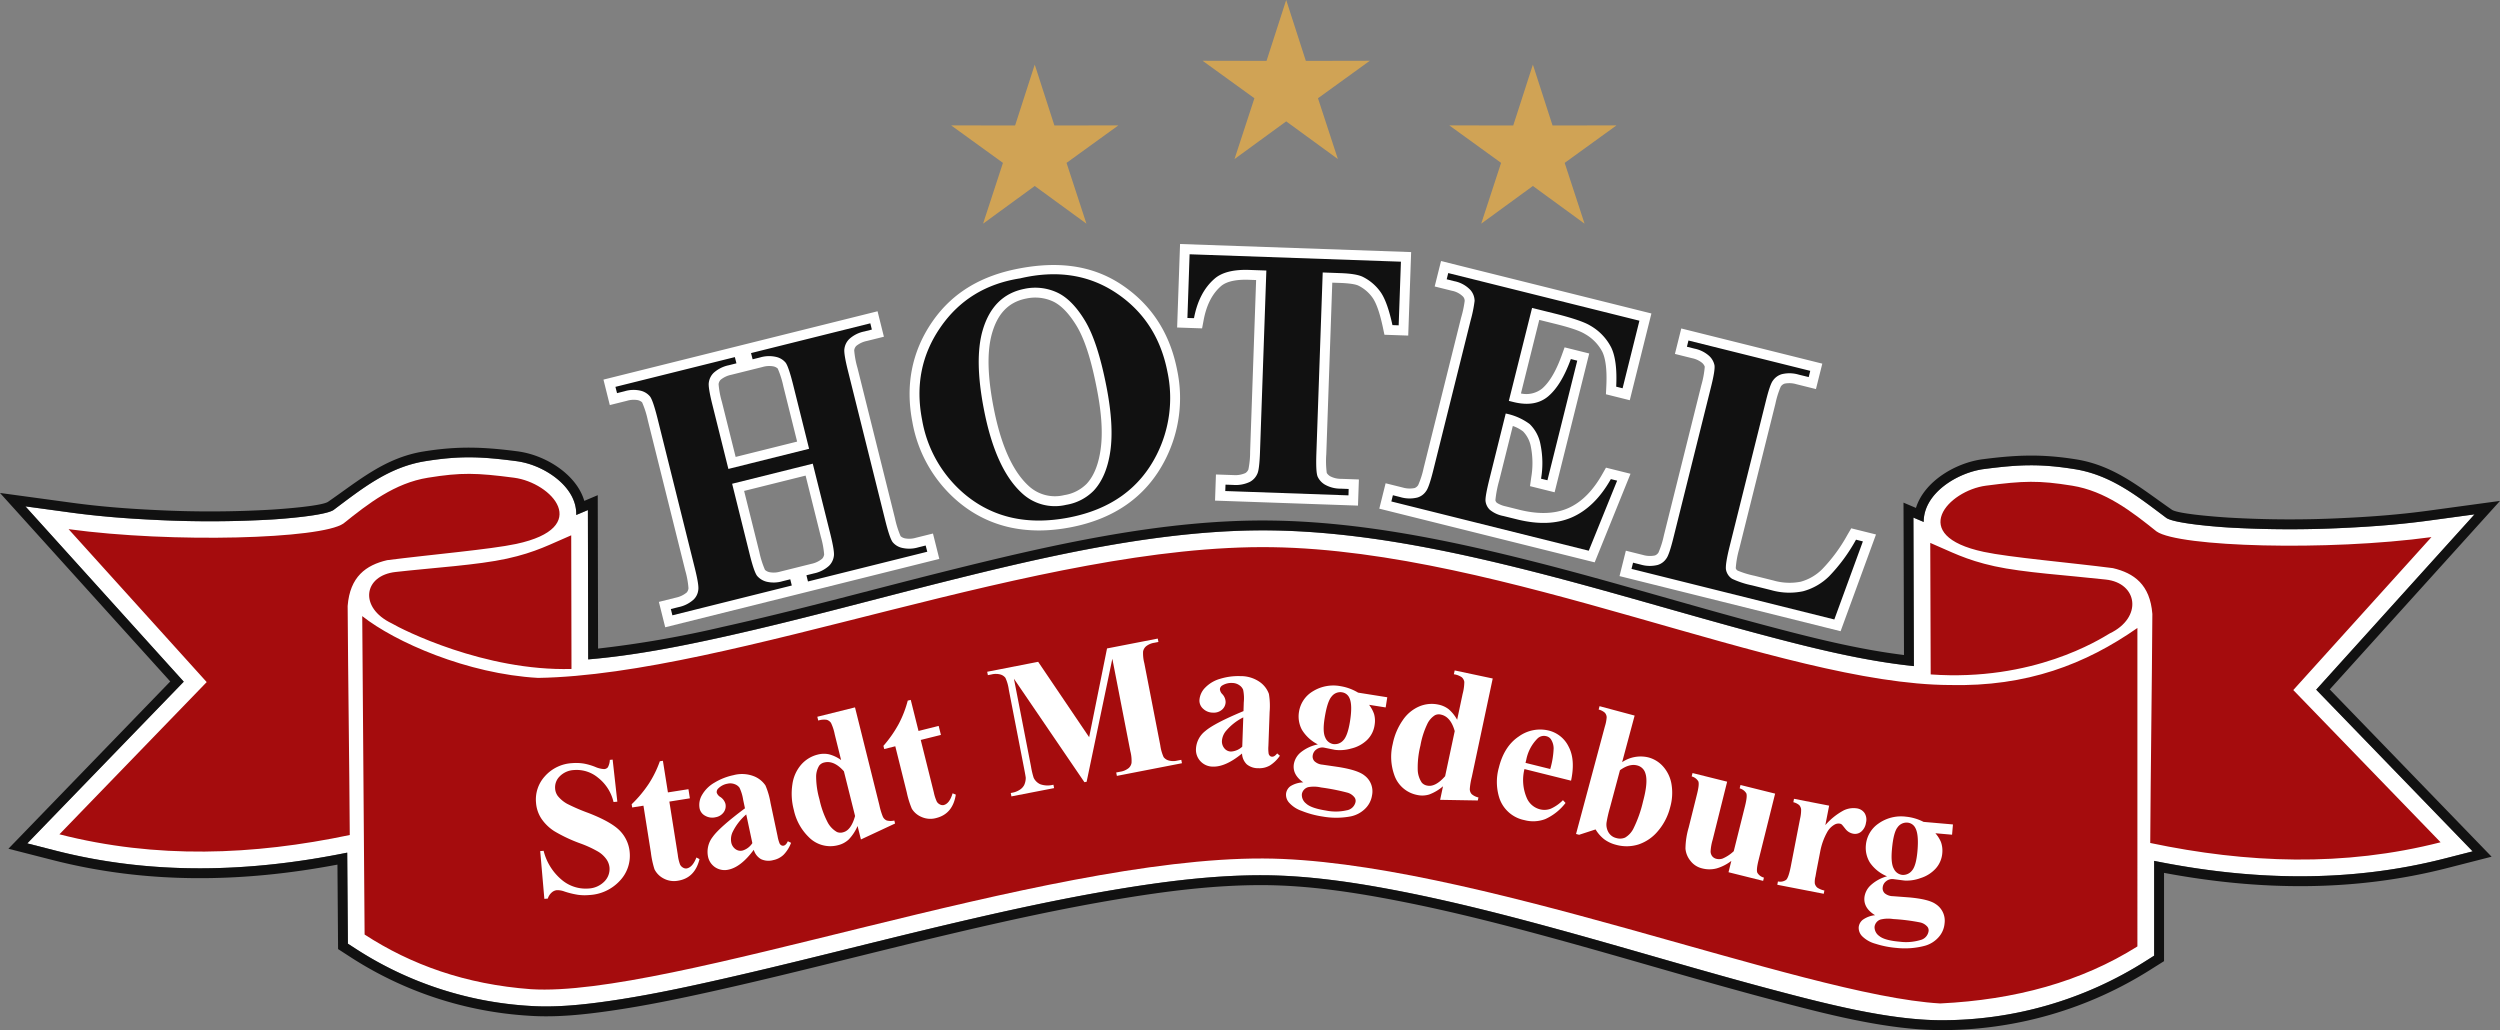
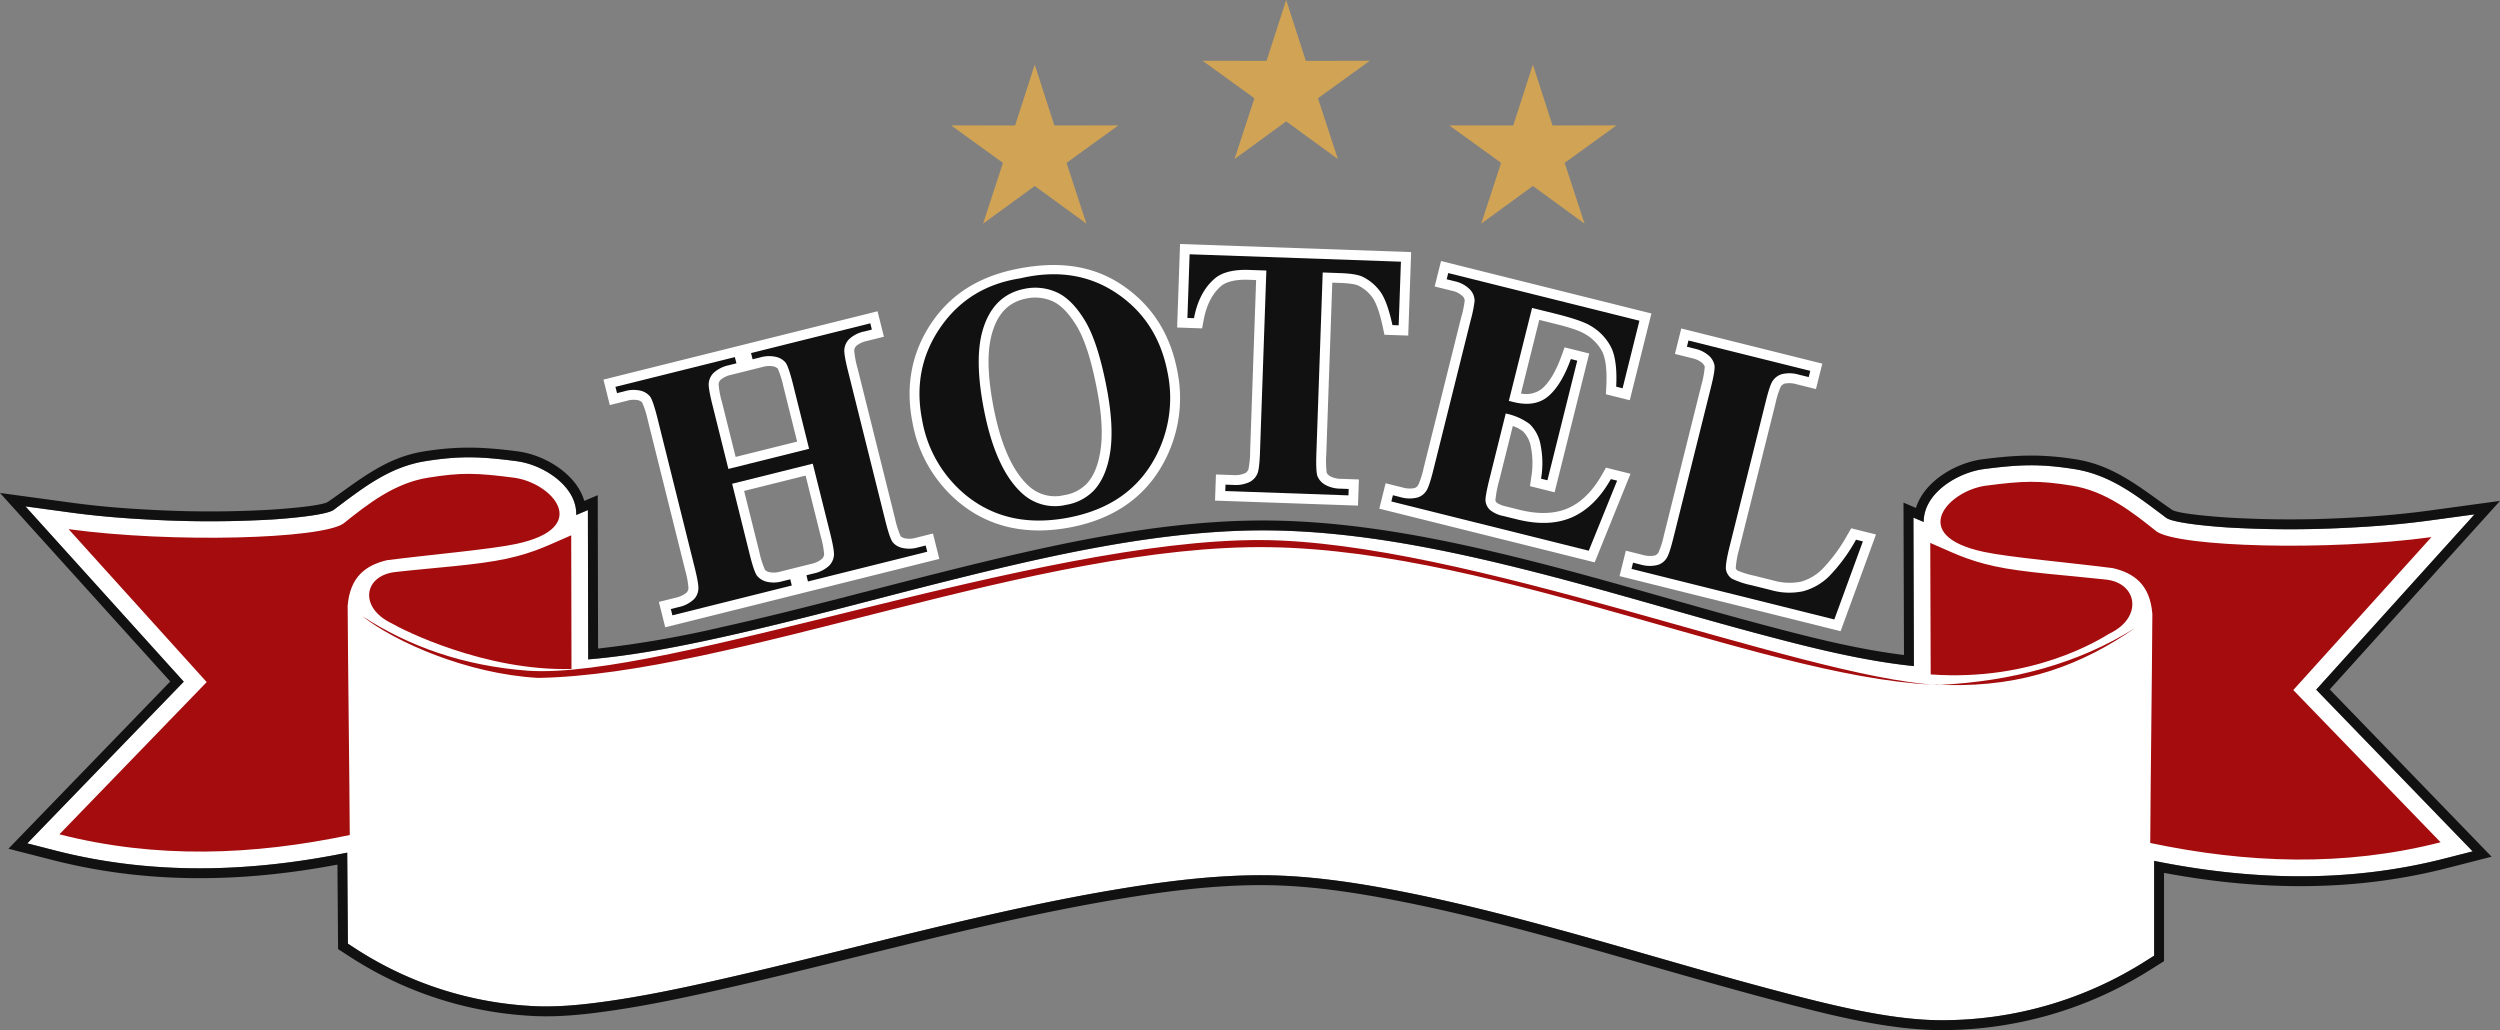
<svg xmlns="http://www.w3.org/2000/svg" viewBox="0 0 708.936 292.109">
  <rect x="0" y="0" width="708.936" height="292.109" fill="#808080" stroke="none" />
  <defs>
    <style>
      .cls-1, .cls-2 {
        fill: #fff;
      }

      .cls-2, .cls-3, .cls-4, .cls-5 {
        fill-rule: evenodd;
      }

      .cls-3 {
        fill: #a50c0d;
      }

      .cls-4 {
        fill: #d0a355;
      }

      .cls-5, .cls-6 {
        fill: #111;
      }
    </style>
  </defs>
  <title>HoStaMa-Logo Web</title>
  <g id="negtaiv">
-     <path class="cls-1" d="M234.514,303.027l1.332,11.931-1.079.1a12.3,12.3,0,0,0-4.405-6.909,9.487,9.487,0,0,0-6.736-2.166,6.107,6.107,0,0,0-4.144,1.813,4.383,4.383,0,0,0-1.278,3.455,3.939,3.939,0,0,0,.734,2.068,9.022,9.022,0,0,0,2.675,2.249,54.816,54.816,0,0,0,6.011,2.592q6.569,2.544,9,5.1a9.916,9.916,0,0,1,2.729,6.111,10.286,10.286,0,0,1-2.828,8.043,12.637,12.637,0,0,1-8.623,4.017,14.2,14.2,0,0,1-3.228-.064,23.8,23.8,0,0,1-3.9-.961,5.592,5.592,0,0,0-2.14-.346,2.572,2.572,0,0,0-1.4.653,3.721,3.721,0,0,0-1.105,1.722l-.981.082-1.178-13.547.969-.08a15.613,15.613,0,0,0,5.251,8.322,10.5,10.5,0,0,0,7.416,2.378,6.747,6.747,0,0,0,4.588-2.024,4.86,4.86,0,0,0,.535-6.31,7.72,7.72,0,0,0-2.249-2.084,31.047,31.047,0,0,0-5.1-2.367,42.86,42.86,0,0,1-7.4-3.481,12.661,12.661,0,0,1-3.627-3.5,9.394,9.394,0,0,1-1.549-4.506,9.752,9.752,0,0,1,2.5-7.57,11.1,11.1,0,0,1,7.679-3.718,13.846,13.846,0,0,1,3.418.127,17.2,17.2,0,0,1,3.137.916,7.217,7.217,0,0,0,2.574.643,1.442,1.442,0,0,0,1.043-.517,4.715,4.715,0,0,0,.563-2.1Z" transform="translate(-60.802 -86.219)" />
    <path class="cls-1" d="M248.767,303.363l1.423,8.967,5.822-.916.406,2.592-5.82.926,2.393,15.131a11.648,11.648,0,0,0,.635,2.711,2.018,2.018,0,0,0,.852.89,1.578,1.578,0,0,0,.979.235c1.133-.181,2.078-1.214,2.812-3.111l.88.454q-1.32,5.372-6.1,6.129a6.231,6.231,0,0,1-4.152-.671,5.852,5.852,0,0,1-2.52-2.574,25.836,25.836,0,0,1-1.025-4.787l-2.094-13.248-3.2.508-.145-.916a34.524,34.524,0,0,0,4.851-5.8A29.883,29.883,0,0,0,247.9,303.5Z" transform="translate(-60.802 -86.219)" />
    <path class="cls-1" d="M274.135,326.709l-1.73-8.133a15.66,15.66,0,0,0-3.836,4.942,4.87,4.87,0,0,0-.408,3.055,3.053,3.053,0,0,0,1.3,1.923,2.392,2.392,0,0,0,1.965.308,5.089,5.089,0,0,0,2.711-2.094m.4,1.9q-3.6,4.869-7.144,5.621a4.868,4.868,0,0,1-3.746-.625,4.773,4.773,0,0,1-2.1-3.127,6.883,6.883,0,0,1,1.332-5.515q1.917-2.719,9.158-8.123l-.516-2.44a12.036,12.036,0,0,0-1.035-3.4,2.929,2.929,0,0,0-1.4-1.015,3.427,3.427,0,0,0-1.984-.127,4.854,4.854,0,0,0-2.621,1.342,1.375,1.375,0,0,0-.444,1.232,2.344,2.344,0,0,0,1.015,1.2,3.44,3.44,0,0,1,1.451,1.949,2.959,2.959,0,0,1-.49,2.365,3.537,3.537,0,0,1-2.293,1.425,4,4,0,0,1-2.948-.408,3.064,3.064,0,0,1-1.6-2.076,5.519,5.519,0,0,1,.717-3.881,9.515,9.515,0,0,1,3.581-3.491,17.062,17.062,0,0,1,5.314-2.078,9.336,9.336,0,0,1,5.776.3,7.08,7.08,0,0,1,3.29,2.631,21.3,21.3,0,0,1,1.433,4.932l2,9.439a10.107,10.107,0,0,0,.571,2.058,1.268,1.268,0,0,0,.527.553.981.981,0,0,0,.643.082c.446-.092.844-.518,1.17-1.252l.916.454a9.749,9.749,0,0,1-2.094,3.362,5.921,5.921,0,0,1-2.974,1.541,5.03,5.03,0,0,1-3.455-.279A4.539,4.539,0,0,1,274.535,328.6Z" transform="translate(-60.802 -86.219)" />
    <path class="cls-1" d="M500.425,305.692a24.183,24.183,0,0,0,.961-5.8,4.766,4.766,0,0,0-.816-2.693,2.184,2.184,0,0,0-1.324-.826,2.594,2.594,0,0,0-2.52.764,11.572,11.572,0,0,0-3.091,5.91l-.227.906Zm5.9,3.31-13.219-3.292a12.84,12.84,0,0,0,.661,8.205,5.563,5.563,0,0,0,3.746,3.21,5.059,5.059,0,0,0,3.029-.163,11.381,11.381,0,0,0,3.481-2.43l.736.79a15.1,15.1,0,0,1-5.74,4.568,9.623,9.623,0,0,1-5.912.3,9.435,9.435,0,0,1-7.082-6.148,15.028,15.028,0,0,1-.163-8.8q1.5-6.026,5.649-8.786a10.326,10.326,0,0,1,8.531-1.66,8.514,8.514,0,0,1,5.6,4.58C506.944,301.83,507.169,305.031,506.327,309Z" transform="translate(-60.802 -86.219)" />
    <path class="cls-1" d="M564.2,312.675l-4.7,18.867c-.462,1.843-.581,3.031-.346,3.565a3.039,3.039,0,0,0,1.869,1.387l-.227.924-9.819-2.448.8-3.22a12.59,12.59,0,0,1-4.2,2.14,8.158,8.158,0,0,1-4.1-.018,5.88,5.88,0,0,1-3.31-2.158,6.27,6.27,0,0,1-1.4-3.455,22.145,22.145,0,0,1,.916-5.983l2.383-9.558c.454-1.821.573-3,.346-3.527a3.171,3.171,0,0,0-1.887-1.4l.245-.953,9.821,2.448-4.108,16.467a14.07,14.07,0,0,0-.591,3.39,2.359,2.359,0,0,0,.49,1.322,2.068,2.068,0,0,0,1.133.689,3.014,3.014,0,0,0,1.795-.072A10.827,10.827,0,0,0,552.468,329l3.219-12.884c.452-1.823.561-3,.344-3.527a3.171,3.171,0,0,0-1.885-1.4l.235-.953Z" transform="translate(-60.802 -86.219)" />
    <path class="cls-1" d="M579.514,316.083l-1.079,5.523a18.269,18.269,0,0,1,5.231-4.19,6.413,6.413,0,0,1,3.754-.553,3.158,3.158,0,0,1,2.158,1.353,3.51,3.51,0,0,1,.38,2.709,4.035,4.035,0,0,1-1.369,2.548,2.7,2.7,0,0,1-2.239.573,3.618,3.618,0,0,1-2.223-1.361q-.841-1.076-1-1.226a1.227,1.227,0,0,0-.573-.271,2.256,2.256,0,0,0-1.549.3,5.531,5.531,0,0,0-2.1,2.213,17.981,17.981,0,0,0-1.921,5.422l-1.089,5.6-.253,1.459a6.153,6.153,0,0,0-.191,1.941,2.173,2.173,0,0,0,.725,1.216,5.67,5.67,0,0,0,2,.806l-.183.934-13.163-2.558.181-.943a2.883,2.883,0,0,0,2.321-.454c.47-.416.906-1.694,1.322-3.816l2.623-13.473a10.874,10.874,0,0,0,.307-2.7,2.143,2.143,0,0,0-.553-1.216,4,4,0,0,0-1.65-.806l.181-.971Z" transform="translate(-60.802 -86.219)" />
    <path class="cls-1" d="M597.7,348.244a9.239,9.239,0,0,0-3.609.137,2.5,2.5,0,0,0-1.7,2.094,3.075,3.075,0,0,0,1.342,2.584q1.468,1.236,5.784,1.614a14.169,14.169,0,0,0,5.866-.472,3.037,3.037,0,0,0,2.339-2.574,1.65,1.65,0,0,0-.3-1.144,3.761,3.761,0,0,0-2.058-1.268,55.317,55.317,0,0,0-7.661-.971m3.963-27.345a3.1,3.1,0,0,0-2.729,1.314c-.79.971-1.334,3.083-1.614,6.328-.237,2.621-.046,4.461.571,5.494a2.991,2.991,0,0,0,2.349,1.686,3.173,3.173,0,0,0,2.763-1.224c.8-.906,1.314-2.765,1.561-5.567q.407-4.733-.627-6.555A2.7,2.7,0,0,0,601.665,320.9Zm4.632-.209,8.332.726-.253,2.91-4.733-.416a8.985,8.985,0,0,1,1.586,2.51,7.237,7.237,0,0,1,.382,3.047,7.384,7.384,0,0,1-1.877,4.461,9.667,9.667,0,0,1-4.262,2.693,11.339,11.339,0,0,1-4.578.707c-.1-.01-1.16-.145-3.163-.408a2.76,2.76,0,0,0-2.06.607,2.488,2.488,0,0,0-.969,1.8,1.91,1.91,0,0,0,.589,1.622,3.722,3.722,0,0,0,2.311.816l4.58.344q5.562.491,7.542,1.887a5.607,5.607,0,0,1,2.53,5.476,6.648,6.648,0,0,1-1.73,3.961,7.986,7.986,0,0,1-3.863,2.394,22.018,22.018,0,0,1-7.97.617,26.577,26.577,0,0,1-6.031-1.188,8.478,8.478,0,0,1-3.78-2.138,3.4,3.4,0,0,1-.979-2.53,3.081,3.081,0,0,1,1.107-2.094,7.285,7.285,0,0,1,3.535-1.334q-3.292-2-3.029-5.012a5.591,5.591,0,0,1,1.712-3.418,11.163,11.163,0,0,1,4.707-2.6,10.914,10.914,0,0,1-4.831-3.863,7.966,7.966,0,0,1-1.162-5.032,8.249,8.249,0,0,1,3.519-6.029,11.037,11.037,0,0,1,7.852-1.988A13.893,13.893,0,0,1,606.3,320.689Z" transform="translate(-60.802 -86.219)" />
    <path class="cls-2" d="M224.217,232.258l3.3-1.394.086,42.346c13.05-1.088,26.386-3.738,38.717-6.477,20.842-4.634,41.473-10.337,62.183-15.522,29.613-7.416,62.565-15.041,93.194-14.569,24.718.382,49.938,5.6,73.832,11.669,21.765,5.531,43.217,12.13,64.912,17.9,13.455,3.576,28.651,7.423,43.1,8.9L603.4,233l2.914,1.233v-.02c-.023-8.241,9.734-14.019,17.055-14.975,9.915-1.292,15.881-1.566,25.75.02,10.4,1.671,17.908,7.779,26.05,13.864,2.492,1.582,14.213,2.472,17.3,2.67a305.231,305.231,0,0,0,33.18.122c8-.372,16.059-1,24-2.083l12.865-1.75-44.9,49.71,44.364,45.854-7.918,2.024c-27.395,7.008-54.9,6.22-82.405.676v26.881l-2.215,1.4a107.638,107.638,0,0,1-58.485,16.9c-14.8-.066-32.932-4.8-47.241-8.587-20.278-5.37-40.365-11.494-60.6-17.045-14.77-4.054-29.676-7.888-44.707-10.845-12.845-2.525-26.4-4.585-39.512-4.631-13.867-.049-28.136,1.78-41.8,4.068-15.884,2.66-31.667,6.144-47.34,9.842-22.576,5.327-45.036,11.266-67.675,16.306-9.424,2.1-18.957,4.064-28.509,5.442-7.281,1.051-15.189,1.9-22.543,1.394a101.833,101.833,0,0,1-49.433-16.254l-2.146-1.391-.016-2.555q-.089-11.629-.175-23.261c-27.635,5.613-55.274,6.444-82.8-.6l-7.921-2.027,44.367-45.85-44.9-49.713,12.868,1.754c7.941,1.081,16,1.711,24,2.08a304.332,304.332,0,0,0,33.176-.122c3.089-.194,14.807-1.084,17.3-2.67,8.142-6.085,15.647-12.189,26.053-13.861,9.869-1.585,15.832-1.312,25.747-.02a22.7,22.7,0,0,1,5.221,1.345c5.58,2.149,11.853,7.08,11.833,13.63,0,.1,0,.2,0,.3" transform="translate(-60.802 -86.219)" />
-     <path class="cls-3" d="M77.65,322.808c27.444,7.024,54.892,5.973,82.336.2-.132-21.65-.465-43.3-.6-64.952.649-8.333,5.211-11.586,11.194-12.987,11.922-1.533,29.442-3.065,36.571-4.6,21.874-4.654,10.083-17.391-.6-18.785s-14.945-1.516-24.382,0-16.87,7.3-23.98,12.99c-6.273,4.374-48.421,5.617-77.942,1.6l39.169,43.368Zm126.9-78.17c8.28-1.813,12.394-4.15,18.235-6.619l.076,37.9c-24.682.679-48.1-11.214-50.936-12.908-9.457-4.506-8.016-13.636,1.111-14.6C183.827,247.2,196.264,246.455,204.547,244.639Zm8.837,33.816c-20.051-1.111-40.586-10.175-49.865-17.523q.336,45.152.672,90.3c13.178,8.56,28.6,14.128,47.172,15.5,39.311,2.469,144.654-37.287,207.559-37.066,57.872.208,152.75,38.862,192.057,41.107,21.267-1.019,40.059-6.167,55.933-16.171V264.3c-14.718,10.268-31.327,16.692-53.237,16.174-47.844-.224-126.274-38.071-192.057-39.086S268.421,277.555,213.384,278.455Zm413.022-31.663c-8.283-1.816-12.394-4.15-18.235-6.622l.122,37.3c29.079,2.08,47.9-9.912,50.739-11.606,9.457-4.506,8.013-14.335-1.111-15.3C647.126,249.356,634.686,248.607,626.406,246.791Zm126.482,78.275c-27.448,7.021-54.892,5.969-82.336.2.132-21.65.465-43.3.6-64.952-.646-8.336-5.208-11.586-11.191-12.99-11.922-1.533-29.442-3.066-36.571-4.6-21.874-4.651-10.083-17.391.6-18.785s14.945-1.516,24.382,0,16.867,7.3,23.98,12.99c6.273,4.377,48.421,5.617,77.942,1.6L711.119,281.9Z" transform="translate(-60.802 -86.219)" />
+     <path class="cls-3" d="M77.65,322.808c27.444,7.024,54.892,5.973,82.336.2-.132-21.65-.465-43.3-.6-64.952.649-8.333,5.211-11.586,11.194-12.987,11.922-1.533,29.442-3.065,36.571-4.6,21.874-4.654,10.083-17.391-.6-18.785s-14.945-1.516-24.382,0-16.87,7.3-23.98,12.99c-6.273,4.374-48.421,5.617-77.942,1.6l39.169,43.368Zm126.9-78.17c8.28-1.813,12.394-4.15,18.235-6.619l.076,37.9c-24.682.679-48.1-11.214-50.936-12.908-9.457-4.506-8.016-13.636,1.111-14.6C183.827,247.2,196.264,246.455,204.547,244.639Zm8.837,33.816c-20.051-1.111-40.586-10.175-49.865-17.523c13.178,8.56,28.6,14.128,47.172,15.5,39.311,2.469,144.654-37.287,207.559-37.066,57.872.208,152.75,38.862,192.057,41.107,21.267-1.019,40.059-6.167,55.933-16.171V264.3c-14.718,10.268-31.327,16.692-53.237,16.174-47.844-.224-126.274-38.071-192.057-39.086S268.421,277.555,213.384,278.455Zm413.022-31.663c-8.283-1.816-12.394-4.15-18.235-6.622l.122,37.3c29.079,2.08,47.9-9.912,50.739-11.606,9.457-4.506,8.013-14.335-1.111-15.3C647.126,249.356,634.686,248.607,626.406,246.791Zm126.482,78.275c-27.448,7.021-54.892,5.969-82.336.2.132-21.65.465-43.3.6-64.952-.646-8.336-5.208-11.586-11.191-12.99-11.922-1.533-29.442-3.066-36.571-4.6-21.874-4.651-10.083-17.391.6-18.785s14.945-1.516,24.382,0,16.867,7.3,23.98,12.99c6.273,4.377,48.421,5.617,77.942,1.6L711.119,281.9Z" transform="translate(-60.802 -86.219)" />
    <path class="cls-1" d="M234.531,301.625l1.332,11.929-1.078.1a12.28,12.28,0,0,0-4.407-6.909,9.462,9.462,0,0,0-6.737-2.166,6.089,6.089,0,0,0-4.14,1.813,4.368,4.368,0,0,0-1.279,3.451,3.955,3.955,0,0,0,.735,2.07,9.034,9.034,0,0,0,2.673,2.248,55.02,55.02,0,0,0,6.009,2.591q6.571,2.546,9.005,5.106a9.928,9.928,0,0,1,2.729,6.111,10.284,10.284,0,0,1-2.828,8.039,12.629,12.629,0,0,1-8.623,4.018,14.15,14.15,0,0,1-3.227-.066,23.676,23.676,0,0,1-3.9-.959,5.581,5.581,0,0,0-2.139-.346,2.591,2.591,0,0,0-1.4.653,3.721,3.721,0,0,0-1.108,1.724l-.979.082-1.177-13.547.969-.079a15.618,15.618,0,0,0,5.248,8.323,10.494,10.494,0,0,0,7.416,2.373,6.741,6.741,0,0,0,4.588-2.021,5.011,5.011,0,0,0,1.431-3.916,4.9,4.9,0,0,0-.9-2.393,7.775,7.775,0,0,0-2.248-2.086,31.25,31.25,0,0,0-5.106-2.367,42.854,42.854,0,0,1-7.4-3.481,12.628,12.628,0,0,1-3.626-3.5,9.416,9.416,0,0,1-1.553-4.506,9.76,9.76,0,0,1,2.505-7.568A11.105,11.105,0,0,1,223,302.63a13.89,13.89,0,0,1,3.418.129,17.285,17.285,0,0,1,3.138.916,7.306,7.306,0,0,0,2.574.643,1.456,1.456,0,0,0,1.045-.517,4.756,4.756,0,0,0,.56-2.1Z" transform="translate(-60.802 -86.219)" />
    <path class="cls-1" d="M248.783,301.959l1.424,8.966,5.818-.913.409,2.591-5.821.926,2.4,15.13a11.523,11.523,0,0,0,.633,2.709,2,2,0,0,0,.85.89,1.6,1.6,0,0,0,.982.237c1.134-.181,2.073-1.216,2.808-3.112l.88.455q-1.32,5.37-6.1,6.128a6.234,6.234,0,0,1-4.153-.669,5.9,5.9,0,0,1-2.518-2.578,26,26,0,0,1-1.025-4.786l-2.1-13.244-3.2.508-.145-.916a34.267,34.267,0,0,0,4.849-5.8,29.865,29.865,0,0,0,3.138-6.385Z" transform="translate(-60.802 -86.219)" />
    <path class="cls-1" d="M274.149,325.3l-1.731-8.132a15.638,15.638,0,0,0-3.837,4.941,4.835,4.835,0,0,0-.405,3.056,3.042,3.042,0,0,0,1.3,1.922,2.386,2.386,0,0,0,1.968.307,5.08,5.08,0,0,0,2.709-2.093m.4,1.9q-3.6,4.865-7.143,5.62a4.862,4.862,0,0,1-3.744-.626,4.752,4.752,0,0,1-2.1-3.128,6.863,6.863,0,0,1,1.332-5.511q1.918-2.719,9.157-8.122l-.517-2.439a12.084,12.084,0,0,0-1.032-3.4,2.882,2.882,0,0,0-1.4-1.015,3.412,3.412,0,0,0-1.984-.129,4.846,4.846,0,0,0-2.62,1.342,1.374,1.374,0,0,0-.445,1.233,2.348,2.348,0,0,0,1.015,1.2,3.437,3.437,0,0,1,1.45,1.951,2.967,2.967,0,0,1-.488,2.363,3.545,3.545,0,0,1-2.294,1.424,4,4,0,0,1-2.947-.405,3.06,3.06,0,0,1-1.6-2.077,5.523,5.523,0,0,1,.715-3.883,9.539,9.539,0,0,1,3.58-3.487,17.136,17.136,0,0,1,5.313-2.077,9.289,9.289,0,0,1,5.775.3,7.059,7.059,0,0,1,3.293,2.627,21.257,21.257,0,0,1,1.431,4.931l2,9.44a10.265,10.265,0,0,0,.57,2.057,1.223,1.223,0,0,0,.527.55.956.956,0,0,0,.643.082c.445-.089.844-.518,1.17-1.249l.916.452a9.723,9.723,0,0,1-2.1,3.365,5.908,5.908,0,0,1-2.973,1.539,5.01,5.01,0,0,1-3.451-.28A4.514,4.514,0,0,1,274.548,327.2Z" transform="translate(-60.802 -86.219)" />
    <path class="cls-1" d="M300.114,304.944q-2.818-3.184-5.577-2.5a2.434,2.434,0,0,0-1.44.906,6.015,6.015,0,0,0-.86,3.2,23.966,23.966,0,0,0,.933,6.312,25.746,25.746,0,0,0,2.347,6.579,6.835,6.835,0,0,0,2.621,2.713,2.57,2.57,0,0,0,1.75.079c1.513-.369,2.637-1.912,3.392-4.611Zm3.145-18.132,6.909,27.721a18.981,18.981,0,0,0,.989,3.283,2.158,2.158,0,0,0,1.1,1.071,4.326,4.326,0,0,0,2.156.01l.208.85-9.681,4.522-.953-3.817a12.765,12.765,0,0,1-2.512,3.827,6.784,6.784,0,0,1-3.026,1.615,8.556,8.556,0,0,1-8.323-2.314,15.2,15.2,0,0,1-4.216-7.677,17.849,17.849,0,0,1-.4-7.308,10.726,10.726,0,0,1,2.512-5.567,9.115,9.115,0,0,1,4.625-2.818,6.99,6.99,0,0,1,3.227-.092,10.263,10.263,0,0,1,3.445,1.635l-1.806-7.271a13.368,13.368,0,0,0-1.061-3.263,2.292,2.292,0,0,0-1.2-.88,5.277,5.277,0,0,0-2.413.214l-.27-1.078Z" transform="translate(-60.802 -86.219)" />
    <path class="cls-1" d="M319.069,284.689l2.2,8.811,5.719-1.431.636,2.555-5.722,1.424,3.708,14.869a12.006,12.006,0,0,0,.86,2.647,2.074,2.074,0,0,0,.936.808,1.572,1.572,0,0,0,.989.145c1.124-.274,1.965-1.388,2.538-3.336l.913.372q-.855,5.463-5.548,6.635a6.169,6.169,0,0,1-4.2-.31,5.832,5.832,0,0,1-2.729-2.337,25.434,25.434,0,0,1-1.444-4.681l-3.243-13.017-3.138.788-.227-.906a34.379,34.379,0,0,0,4.325-6.19,30.7,30.7,0,0,0,2.574-6.639Z" transform="translate(-60.802 -86.219)" />
    <path class="cls-1" d="M369.657,295.27l5.07-25.167,14.385-2.8.191.962-1.15.224a4.956,4.956,0,0,0-2.393,1.035,2.6,2.6,0,0,0-.808,1.431,10.973,10.973,0,0,0,.346,3.309l4.532,23.311a12.258,12.258,0,0,0,.943,3.336,2.677,2.677,0,0,0,1.4.949,4.772,4.772,0,0,0,2.475.046l1.14-.218.191.962-18.459,3.59-.188-.962,1.15-.224a4.97,4.97,0,0,0,2.393-1.035,2.572,2.572,0,0,0,.8-1.45,10.614,10.614,0,0,0-.343-3.346l-5.1-26.2-7.291,34.887-.626.119-19.988-29.34,4.842,24.9a22.488,22.488,0,0,0,.752,3.181,3.8,3.8,0,0,0,1.885,1.843,6.242,6.242,0,0,0,3.718.125l.191.969-12.1,2.35-.188-.962.363-.073a5.671,5.671,0,0,0,2.119-.8,3.552,3.552,0,0,0,1.325-1.381,5.037,5.037,0,0,0,.445-2.057c-.01-.2-.165-1.088-.471-2.673l-4.344-22.365a11.609,11.609,0,0,0-.943-3.293,2.661,2.661,0,0,0-1.394-.953,4.961,4.961,0,0,0-2.475-.043l-1.117.218-.188-.962L355.2,273.89Z" transform="translate(-60.802 -86.219)" />
    <path class="cls-1" d="M413.073,297.951l.29-8.3a15.418,15.418,0,0,0-4.915,3.863,4.933,4.933,0,0,0-1.14,2.864,3.054,3.054,0,0,0,.808,2.175,2.424,2.424,0,0,0,1.833.781,5.077,5.077,0,0,0,3.125-1.381m-.063,1.941q-4.677,3.847-8.3,3.718a4.8,4.8,0,0,1-3.481-1.516,4.717,4.717,0,0,1-1.279-3.534,6.816,6.816,0,0,1,2.621-5.023q2.517-2.19,10.851-5.666l.082-2.492a11.636,11.636,0,0,0-.181-3.553,2.779,2.779,0,0,0-1.1-1.315,3.507,3.507,0,0,0-1.9-.616,4.934,4.934,0,0,0-2.864.669,1.361,1.361,0,0,0-.725,1.1,2.294,2.294,0,0,0,.689,1.4,3.339,3.339,0,0,1,.933,2.232,2.942,2.942,0,0,1-1.042,2.185,3.555,3.555,0,0,1-2.568.824,4.032,4.032,0,0,1-2.762-1.1,3.08,3.08,0,0,1-1.055-2.4,5.546,5.546,0,0,1,1.642-3.6,9.563,9.563,0,0,1,4.318-2.522,17.414,17.414,0,0,1,5.656-.735,9.364,9.364,0,0,1,5.538,1.694A7.055,7.055,0,0,1,420.634,283a20.8,20.8,0,0,1,.2,5.129l-.346,9.638a9.992,9.992,0,0,0,.063,2.139,1.2,1.2,0,0,0,.372.659.925.925,0,0,0,.607.237c.465.02.936-.29,1.444-.933l.771.659a9.838,9.838,0,0,1-2.848,2.769,5.992,5.992,0,0,1-3.257.768,5.009,5.009,0,0,1-3.28-1.1A4.516,4.516,0,0,1,413.01,299.893Z" transform="translate(-60.802 -86.219)" />
    <path class="cls-1" d="M435.439,309.528a9.041,9.041,0,0,0-3.609-.105,2.467,2.467,0,0,0-1.849,1.965,3.06,3.06,0,0,0,1.17,2.667c.916.887,2.792,1.559,5.65,2.011a13.861,13.861,0,0,0,5.884-.063,3.045,3.045,0,0,0,2.518-2.393,1.693,1.693,0,0,0-.224-1.17,3.84,3.84,0,0,0-1.968-1.414,60.111,60.111,0,0,0-7.571-1.5m5.867-27a3.082,3.082,0,0,0-2.822,1.124c-.86.916-1.539,2.973-2.047,6.19-.419,2.614-.356,4.453.178,5.531a3,3,0,0,0,2.222,1.839,3.165,3.165,0,0,0,2.858-1.022q1.276-1.281,1.938-5.449.737-4.692-.171-6.583A2.683,2.683,0,0,0,441.306,282.532Zm4.631.109,8.257,1.312-.452,2.884-4.7-.742a9.187,9.187,0,0,1,1.414,2.617,7.094,7.094,0,0,1,.155,3.056,7.37,7.37,0,0,1-2.176,4.325,9.651,9.651,0,0,1-4.433,2.386,11.621,11.621,0,0,1-4.625.389c-.1-.02-1.14-.227-3.118-.636a2.828,2.828,0,0,0-2.1.465,2.541,2.541,0,0,0-1.1,1.721,1.938,1.938,0,0,0,.481,1.661,3.7,3.7,0,0,0,2.248.979l4.542.663c3.682.587,6.138,1.384,7.4,2.41a5.609,5.609,0,0,1,2.143,5.64,6.7,6.7,0,0,1-2,3.833,8.152,8.152,0,0,1-4.018,2.123,22.052,22.052,0,0,1-8,.046,26.541,26.541,0,0,1-5.927-1.6,8.5,8.5,0,0,1-3.629-2.4,3.347,3.347,0,0,1-.794-2.584,3.085,3.085,0,0,1,1.239-2.024,7.337,7.337,0,0,1,3.626-1.078q-3.14-2.215-2.663-5.211a5.567,5.567,0,0,1,1.941-3.293,11.2,11.2,0,0,1,4.875-2.265,11.04,11.04,0,0,1-4.552-4.189,8,8,0,0,1-.8-5.1,8.225,8.225,0,0,1,3.926-5.768,11.042,11.042,0,0,1,7.967-1.434A13.893,13.893,0,0,1,445.937,282.641Z" transform="translate(-60.802 -86.219)" />
    <path class="cls-1" d="M473.323,293.545q-1.142-4.089-3.916-4.684a2.435,2.435,0,0,0-1.694.181,5.915,5.915,0,0,0-2.176,2.5,23.457,23.457,0,0,0-1.932,6.075,25.781,25.781,0,0,0-.771,6.955,6.832,6.832,0,0,0,1.16,3.59,2.6,2.6,0,0,0,1.533.834c1.523.326,3.22-.564,5.076-2.667ZM484.1,278.623l-5.937,27.952a19.337,19.337,0,0,0-.564,3.389,2.145,2.145,0,0,0,.527,1.444,4.362,4.362,0,0,0,1.928.949l-.181.854-10.686-.181.814-3.843a12.768,12.768,0,0,1-3.936,2.337,6.689,6.689,0,0,1-3.425.119,8.559,8.559,0,0,1-6.474-5.719,15.346,15.346,0,0,1-.419-8.748,17.724,17.724,0,0,1,2.848-6.737,10.746,10.746,0,0,1,4.7-3.909,9.076,9.076,0,0,1,5.386-.508,7.028,7.028,0,0,1,2.953,1.335,10.717,10.717,0,0,1,2.377,2.973L475.565,283a13.969,13.969,0,0,0,.481-3.4,2.286,2.286,0,0,0-.7-1.315,5.22,5.22,0,0,0-2.268-.86l.237-1.088Z" transform="translate(-60.802 -86.219)" />
    <path class="cls-1" d="M500.411,304.29a24.074,24.074,0,0,0,.962-5.8,4.77,4.77,0,0,0-.814-2.693,2.194,2.194,0,0,0-1.325-.824,2.6,2.6,0,0,0-2.522.758,11.625,11.625,0,0,0-3.092,5.913l-.224.906Zm5.9,3.309L493.1,304.307a12.837,12.837,0,0,0,.663,8.208,5.565,5.565,0,0,0,3.744,3.207,5.07,5.07,0,0,0,3.026-.162,11.349,11.349,0,0,0,3.481-2.433l.735.791a15.089,15.089,0,0,1-5.739,4.569,9.624,9.624,0,0,1-5.91.3,9.431,9.431,0,0,1-7.08-6.147,15.026,15.026,0,0,1-.165-8.8q1.5-6.022,5.65-8.784a10.325,10.325,0,0,1,8.531-1.658,8.52,8.52,0,0,1,5.6,4.578C506.931,300.427,507.158,303.628,506.315,307.6Z" transform="translate(-60.802 -86.219)" />
    <path class="cls-1" d="M564.183,311.27l-4.7,18.868q-.692,2.759-.343,3.563a3.034,3.034,0,0,0,1.866,1.388l-.224.923-9.819-2.449.8-3.217a12.623,12.623,0,0,1-4.2,2.139,8.117,8.117,0,0,1-4.1-.02,5.847,5.847,0,0,1-3.306-2.156,6.257,6.257,0,0,1-1.4-3.454,22,22,0,0,1,.916-5.983l2.383-9.556c.452-1.823.57-3,.346-3.527a3.156,3.156,0,0,0-1.889-1.4l.247-.953,9.816,2.446-4.107,16.465a13.954,13.954,0,0,0-.587,3.392,2.363,2.363,0,0,0,.488,1.322,2.089,2.089,0,0,0,1.134.692,3.03,3.03,0,0,0,1.8-.076,10.812,10.812,0,0,0,3.145-2.083l3.217-12.885c.455-1.82.564-3,.346-3.524a3.172,3.172,0,0,0-1.885-1.407l.234-.953Z" transform="translate(-60.802 -86.219)" />
    <path class="cls-1" d="M520.185,304.632,517.33,315.3a35.852,35.852,0,0,0-.959,4.2,4.384,4.384,0,0,0,.58,2.785,3.5,3.5,0,0,0,2.228,1.592,3.627,3.627,0,0,0,2.449-.135,6.109,6.109,0,0,0,2.357-2.528,35.045,35.045,0,0,0,2.756-7.789c.989-3.669,1.2-6.319.643-7.931a3.19,3.19,0,0,0-2.294-2.212c-1.467-.4-3.108.053-4.9,1.348m4.153-15.492L520.8,302.348A9.388,9.388,0,0,1,528.254,301a8.483,8.483,0,0,1,4.262,2.69,10.012,10.012,0,0,1,2.3,5.033,14.951,14.951,0,0,1-.415,6.48,16.536,16.536,0,0,1-3.471,6.711,12.217,12.217,0,0,1-5.495,3.771,11.234,11.234,0,0,1-6.428.082,9.565,9.565,0,0,1-3.293-1.553,10.061,10.061,0,0,1-2.446-2.792l-4.671,1.523-.87-.234,8.178-30.5a10.782,10.782,0,0,0,.508-2.611,2.035,2.035,0,0,0-.524-1.276,4.248,4.248,0,0,0-1.75-.9l.254-.953Z" transform="translate(-60.802 -86.219)" />
    <path class="cls-1" d="M579.5,314.679l-1.078,5.521a18.32,18.32,0,0,1,5.231-4.189,6.392,6.392,0,0,1,3.751-.554,3.182,3.182,0,0,1,2.159,1.351,3.523,3.523,0,0,1,.382,2.713,4.055,4.055,0,0,1-1.371,2.548,2.7,2.7,0,0,1-2.238.57,3.614,3.614,0,0,1-2.222-1.361c-.564-.715-.9-1.124-1.005-1.223a1.192,1.192,0,0,0-.574-.27,2.259,2.259,0,0,0-1.549.3,5.538,5.538,0,0,0-2.1,2.212,17.972,17.972,0,0,0-1.922,5.422l-1.088,5.6-.254,1.46a6.06,6.06,0,0,0-.191,1.938,2.174,2.174,0,0,0,.725,1.216,5.7,5.7,0,0,0,1.994.808l-.181.933L564.8,337.116l.181-.943a2.886,2.886,0,0,0,2.321-.452c.471-.419.906-1.7,1.325-3.817l2.617-13.472a10.786,10.786,0,0,0,.31-2.7,2.146,2.146,0,0,0-.554-1.216,4.053,4.053,0,0,0-1.651-.808l.181-.969Z" transform="translate(-60.802 -86.219)" />
    <path class="cls-1" d="M597.68,346.837a9.3,9.3,0,0,0-3.606.135,2.5,2.5,0,0,0-1.7,2.093,3.075,3.075,0,0,0,1.342,2.584q1.468,1.236,5.785,1.615a14.228,14.228,0,0,0,5.864-.471,3.049,3.049,0,0,0,2.34-2.574,1.661,1.661,0,0,0-.3-1.144,3.766,3.766,0,0,0-2.057-1.269,55.344,55.344,0,0,0-7.664-.969m3.965-27.345a3.1,3.1,0,0,0-2.729,1.315c-.791.972-1.335,3.082-1.615,6.329-.234,2.62-.046,4.46.57,5.491a2.993,2.993,0,0,0,2.35,1.688,3.178,3.178,0,0,0,2.766-1.223c.8-.906,1.312-2.766,1.556-5.567q.41-4.732-.623-6.553A2.708,2.708,0,0,0,601.645,319.492Zm4.631-.208,8.329.725-.251,2.911-4.733-.415a8.935,8.935,0,0,1,1.585,2.508,7.248,7.248,0,0,1,.382,3.046,7.387,7.387,0,0,1-1.879,4.463,9.66,9.66,0,0,1-4.259,2.69,11.324,11.324,0,0,1-4.578.709c-.1-.01-1.16-.145-3.164-.409a2.755,2.755,0,0,0-2.06.61,2.489,2.489,0,0,0-.969,1.793,1.92,1.92,0,0,0,.59,1.625,3.73,3.73,0,0,0,2.311.814l4.578.343c3.708.33,6.22.953,7.545,1.889a5.607,5.607,0,0,1,2.528,5.475,6.672,6.672,0,0,1-1.73,3.962,8.024,8.024,0,0,1-3.863,2.393,22.137,22.137,0,0,1-7.97.616,26.805,26.805,0,0,1-6.029-1.187,8.5,8.5,0,0,1-3.781-2.139,3.4,3.4,0,0,1-.979-2.532,3.067,3.067,0,0,1,1.108-2.093,7.241,7.241,0,0,1,3.537-1.332q-3.293-2-3.029-5.017a5.585,5.585,0,0,1,1.714-3.415,11.15,11.15,0,0,1,4.7-2.6,10.921,10.921,0,0,1-4.832-3.86,7.991,7.991,0,0,1-1.16-5.033,8.258,8.258,0,0,1,3.517-6.029,11.023,11.023,0,0,1,7.852-1.984A13.834,13.834,0,0,1,606.276,319.284Z" transform="translate(-60.802 -86.219)" />
  </g>
  <g id="sterne">
    <polygon class="cls-4" points="293.427 18.325 299.001 35.587 317.14 35.554 302.442 46.187 308.082 63.43 293.427 52.74 278.772 63.43 284.412 46.187 269.714 35.554 287.853 35.587 293.427 18.325" />
    <polygon class="cls-4" points="364.731 0 370.304 17.266 388.443 17.229 373.746 27.863 379.386 45.105 364.731 34.416 350.076 45.105 355.715 27.863 341.018 17.229 359.157 17.266 364.731 0" />
    <polygon class="cls-4" points="434.687 18.325 440.261 35.587 458.4 35.554 443.702 46.187 449.342 63.43 434.687 52.74 420.032 63.43 425.669 46.187 410.974 35.554 429.113 35.587 434.687 18.325" />
  </g>
  <g id="positiv">
    <path class="cls-2" d="M592.786,237.781l-10.037,27.434-62.694-15.631,1.8-7.2,4.872,1.213a7.012,7.012,0,0,0,3.375.135,2.1,2.1,0,0,0,.992-.8,25.379,25.379,0,0,0,1.539-4.875l10.624-42.61a26.5,26.5,0,0,0,.972-5.248,2.569,2.569,0,0,0-.775-1.1,6.6,6.6,0,0,0-2.815-1.3l-4.872-1.216,1.8-7.219,39.993,9.974-1.8,7.215-5.544-1.381a6.964,6.964,0,0,0-3.362-.162,2.154,2.154,0,0,0-1.061.817,25.223,25.223,0,0,0-1.526,4.862l-10.291,41.272a25.91,25.91,0,0,0-.956,5.36,1.118,1.118,0,0,0,.557.719,26.331,26.331,0,0,0,4.76,1.454l5.4,1.348a16.443,16.443,0,0,0,7.716.333,13.792,13.792,0,0,0,6.1-3.573,45.735,45.735,0,0,0,7.156-9.757l1.058-1.81ZM497.3,176.93l-5.2,20.865a7.192,7.192,0,0,0,5.96-1.348c2.617-2.222,4.417-6.194,5.564-9.351l.86-2.377,6.981,1.74-9.813,39.357-6.978-1.737.349-2.5a23.947,23.947,0,0,0-.1-8.643,8.424,8.424,0,0,0-2.192-4.351,9.949,9.949,0,0,0-2.934-1.569l-3.84,15.393a31.79,31.79,0,0,0-1.1,5.683,1.422,1.422,0,0,0,.435.725,7.557,7.557,0,0,0,2.482.992l3.866.966c4.506,1.124,9.444,1.457,13.8-.432,4.335-1.882,7.446-5.63,9.727-9.655l1.051-1.852,6.958,1.734-10.162,25.12-61.079-15.228,1.793-7.2,4.872,1.213a7.025,7.025,0,0,0,3.379.135,2.22,2.22,0,0,0,.979-.814,24.865,24.865,0,0,0,1.553-4.865l10.62-42.61a30.933,30.933,0,0,0,1.018-4.756,1.813,1.813,0,0,0-.458-1.229,6.072,6.072,0,0,0-3.174-1.665l-4.875-1.216,1.8-7.215,59.658,14.872-6.134,24.6-6.764-1.688.112-2.3c.138-2.848.132-7.074-1.117-9.714a12.452,12.452,0,0,0-4.915-5.066c-2.139-1.322-6.579-2.423-9.018-3.029Zm-58.7-10.554-1.7,48.662a26.212,26.212,0,0,0,.138,5.3,2.811,2.811,0,0,0,1.035.969,6.609,6.609,0,0,0,3.059.7l5.02.175-.26,7.416-40.537-1.417.257-7.413,5.02.175a7.019,7.019,0,0,0,3.329-.574,2.249,2.249,0,0,0,.854-1.022,24.866,24.866,0,0,0,.491-5.056l1.7-48.659-2.037-.073c-2.469-.086-5.979.105-7.95,1.826-2.818,2.456-4.213,6-4.892,9.592l-.448,2.363-7.074-.247.831-23.677,65.529,2.288-.827,23.677-6.747-.234L452.941,179c-.531-2.446-1.414-6.049-2.792-8.171a10.676,10.676,0,0,0-4.081-3.583c-1.144-.6-4.018-.752-5.29-.8Zm-86.74,4.493c-5.416,1.051-8.267,4.71-9.747,9.872-1.823,6.358-.788,14.695.455,21.079,1.427,7.351,4.166,16.86,9.859,22.124A10.947,10.947,0,0,0,362.6,226.62a11.4,11.4,0,0,0,6.332-3.187c2.4-2.564,3.474-6.279,3.965-9.674.8-5.508.013-11.8-1.042-17.223-1.084-5.577-2.835-13.158-5.841-18.043-1.6-2.591-3.866-5.551-6.711-6.84A12.039,12.039,0,0,0,351.866,170.868Zm-2.258-8.475c10.344-1.994,20.384-1.375,29.316,4.6,8.649,5.788,13.729,14.058,15.7,24.211a38.428,38.428,0,0,1-3.27,25.147c-5.495,10.973-14.925,17.061-26.848,19.378-11.665,2.268-22.82.485-32.029-7.285a38.236,38.236,0,0,1-12.948-22.592c-1.978-10.179-.254-19.83,5.646-28.39C331.1,168.871,339.486,164.345,349.608,162.393Zm-76.571,28.895h0l-4.872,1.213a6.986,6.986,0,0,0-3.033,1.437,2.17,2.17,0,0,0-.55,1.226,25.14,25.14,0,0,0,.933,5l3.9,15.627,17.437-4.348-3.893-15.627a26.619,26.619,0,0,0-1.605-5.089,2.63,2.63,0,0,0-1.2-.607A6.707,6.707,0,0,0,277,190.3Zm-1.22,34.145,4.321,17.338a26.246,26.246,0,0,0,1.6,5.053,2.773,2.773,0,0,0,1.259.646,6.4,6.4,0,0,0,3.085-.162l8.84-2.205a6.93,6.93,0,0,0,3.042-1.457,2.215,2.215,0,0,0,.55-1.223,25.18,25.18,0,0,0-.936-5l-4.321-17.338ZM288.747,254.3h0l-39.307,9.8-1.8-7.2,4.868-1.216a6.978,6.978,0,0,0,3.046-1.467,2.208,2.208,0,0,0,.485-1.18,24.789,24.789,0,0,0-.913-5.023L244.505,205.4a26.231,26.231,0,0,0-1.618-5.086,2.642,2.642,0,0,0-1.2-.623,6.632,6.632,0,0,0-3.089.181l-4.872,1.213-1.8-7.219,77.728-19.378,1.8,7.219-4.826,1.2a6.952,6.952,0,0,0-3.029,1.424,2.2,2.2,0,0,0-.567,1.229,25.416,25.416,0,0,0,.933,5.01l10.624,42.61a26.726,26.726,0,0,0,1.605,5.093,2.755,2.755,0,0,0,1.216.606,6.568,6.568,0,0,0,3.135-.168l4.822-1.2,1.8,7.2Z" transform="translate(-60.802 -86.219)" />
    <path class="cls-5" d="M769.738,228.264l-20.466,2.789c-7.875,1.071-15.815,1.688-23.753,2.057a299.579,299.579,0,0,1-32.87-.119c-2.785-.178-13.89-.976-15.894-2.185-8.817-6.088-16.194-12.552-27.19-14.319-9.691-1.556-16.883-1.292-26.558-.033-7.5.979-16.507,6.157-18.891,13.8l-3.53-1.5.138,43.21c-13.33-1.645-26.647-5.037-39.568-8.471-21.706-5.765-43.177-12.374-64.945-17.9-24.227-6.157-49.4-11.365-74.475-11.754-31.251-.481-63.735,7.1-93.919,14.655-20.7,5.182-41.275,10.871-62.11,15.5a303.888,303.888,0,0,1-35.309,6.144l-.092-43.5-3.814,1.615c-1.74-5.94-7.482-10.376-13.1-12.539a25.407,25.407,0,0,0-5.864-1.513c-9.674-1.263-16.867-1.523-26.558.033-11,1.767-18.373,8.231-27.19,14.315-2,1.21-13.109,2.011-15.891,2.185a299.567,299.567,0,0,1-32.87.119c-7.941-.366-15.878-.986-23.756-2.057L60.8,226.009l48.28,53.458L63.185,326.9l12.595,3.22c26.785,6.849,53.768,6.381,80.714,1.282q.074,9.943.148,19.883l.03,4.068,3.412,2.208a104.789,104.789,0,0,0,50.765,16.7c7.654.524,15.561-.32,23.136-1.414,9.648-1.394,19.207-3.365,28.717-5.482,22.665-5.046,45.115-10.986,67.711-16.316,15.627-3.685,31.321-7.149,47.159-9.8,13.594-2.278,27.52-4.077,41.325-4.031,13.03.046,26.218,2.073,38.978,4.582,14.985,2.943,29.785,6.754,44.505,10.8,20.245,5.554,40.329,11.675,60.624,17.051,15,3.972,32.412,8.61,47.943,8.682a110.615,110.615,0,0,0,59.994-17.338l3.524-2.218V333.743c26.815,5.023,53.656,5.458,80.3-1.361l12.591-3.224-45.9-47.436Zm-7.754,99.377-7.917,2.024c-27.395,7.008-54.9,6.22-82.405.676v26.881l-2.215,1.4a107.638,107.638,0,0,1-58.485,16.9c-14.8-.066-32.932-4.8-47.241-8.587-20.278-5.37-40.365-11.494-60.6-17.045-14.77-4.054-29.676-7.888-44.706-10.845-12.845-2.525-26.4-4.585-39.512-4.631-13.867-.049-28.136,1.78-41.8,4.068-15.884,2.66-31.667,6.144-47.34,9.842-22.576,5.327-45.036,11.266-67.674,16.306-9.424,2.1-18.956,4.064-28.509,5.442-7.281,1.052-15.189,1.9-22.543,1.394a101.832,101.832,0,0,1-49.433-16.254l-2.146-1.391-.016-2.555q-.089-11.629-.175-23.261c-27.635,5.613-55.274,6.444-82.8-.6l-7.921-2.027,44.367-45.85-44.9-49.713,12.868,1.754c7.941,1.081,16,1.711,24,2.08a304.34,304.34,0,0,0,33.176-.122c3.089-.194,14.807-1.084,17.3-2.67,8.142-6.085,15.647-12.189,26.053-13.861,9.869-1.585,15.832-1.312,25.747-.02a22.7,22.7,0,0,1,5.221,1.345c5.581,2.149,11.853,7.08,11.833,13.63,0,.1,0,.2,0,.3l3.3-1.394.086,42.346c13.05-1.088,26.386-3.738,38.717-6.477,20.842-4.634,41.473-10.337,62.183-15.522,29.613-7.416,62.565-15.041,93.194-14.569,24.718.382,49.938,5.6,73.832,11.669,21.765,5.531,43.217,12.13,64.912,17.9,13.455,3.576,28.651,7.423,43.1,8.9L603.4,233l2.914,1.233v-.02c-.023-8.24,9.734-14.019,17.055-14.975,9.915-1.292,15.881-1.566,25.75.02,10.4,1.671,17.908,7.779,26.05,13.864,2.492,1.582,14.213,2.472,17.3,2.67a305.218,305.218,0,0,0,33.18.122c8-.372,16.059-1,24-2.083l12.865-1.75-44.9,49.71Z" transform="translate(-60.802 -86.219)" />
    <path class="cls-6" d="M268.416,223.4l4.99,20.067q1.236,4.964,2.1,6.065a5.221,5.221,0,0,0,2.69,1.648,8.841,8.841,0,0,0,4.552-.152l2.152-.537.435,1.763-33.862,8.455-.438-1.783,2.152-.537a9.045,9.045,0,0,0,4.285-2.133,4.447,4.447,0,0,0,1.345-2.759c.152-.857-.168-2.907-.976-6.151l-10.62-42.617c-.841-3.313-1.529-5.33-2.083-6.068a4.918,4.918,0,0,0-2.673-1.648,8.824,8.824,0,0,0-4.555.155l-2.133.534-.455-1.78,33.865-8.435.452,1.763-2.149.537a9.164,9.164,0,0,0-4.285,2.133,4.69,4.69,0,0,0-1.4,2.775c-.148.857.168,2.907.976,6.151l4.572,18.35,22.889-5.712-4.572-18.334q-1.256-4.969-2.083-6.088a4.889,4.889,0,0,0-2.69-1.628,8.951,8.951,0,0,0-4.572.152l-2.1.521-.452-1.763,33.829-8.438.435,1.767-2.1.537a8.852,8.852,0,0,0-4.285,2.133,4.712,4.712,0,0,0-1.394,2.775c-.152.857.168,2.907.976,6.151l10.62,42.6c.824,3.313,1.529,5.346,2.083,6.085a4.8,4.8,0,0,0,2.69,1.632,8.94,8.94,0,0,0,4.569-.152l2.1-.524.455,1.767-33.832,8.435-.435-1.763,2.1-.521a9.133,9.133,0,0,0,4.285-2.136,4.74,4.74,0,0,0,1.394-2.789c.152-.84-.168-2.891-.972-6.151l-5.01-20.048Z" transform="translate(-60.802 -86.219)" />
    <path class="cls-6" d="M351.319,168.125q-8.974,1.76-11.883,11.847c-1.579,5.511-1.444,12.99.386,22.385q3.253,16.766,10.706,23.647a13.7,13.7,0,0,0,12.6,3.375,14.139,14.139,0,0,0,7.832-4.031c2.436-2.624,4-6.335,4.7-11.174S376,203.279,374.593,196q-2.522-13.008-6.2-18.973-3.659-6-7.934-7.918a14.814,14.814,0,0,0-9.14-.989m-1.177-2.977q15.55-3.629,27.227,4.183t14.5,22.4a35.673,35.673,0,0,1-3.026,23.36q-7.238,14.442-24.873,17.882-17.671,3.426-29.679-6.672a35.337,35.337,0,0,1-12-20.994q-2.853-14.591,5.192-26.248Q335.527,167.392,350.142,165.149Z" transform="translate(-60.802 -86.219)" />
    <path class="cls-6" d="M458.068,160.426l-.639,18.05-1.763-.066q-1.365-6.3-3.178-9.091a13.48,13.48,0,0,0-5.126-4.539q-1.839-.959-6.5-1.111l-4.974-.185-1.8,51.46c-.115,3.412,0,5.544.353,6.418a5.131,5.131,0,0,0,2.136,2.321,8.983,8.983,0,0,0,4.47,1.108l2.2.086-.049,1.816-34.94-1.229.066-1.813,2.218.082a9.3,9.3,0,0,0,4.707-.873,4.748,4.748,0,0,0,2.1-2.288c.386-.771.639-2.838.758-6.18l1.8-51.46-4.822-.168c-4.486-.152-7.8.672-9.882,2.505-2.957,2.571-4.892,6.283-5.815,11.174l-1.866-.049.623-18.067Z" transform="translate(-60.802 -86.219)" />
    <path class="cls-6" d="M495.259,173.535,488.67,199.9l1.3.323q6.175,1.533,9.9-1.648t6.385-10.538l1.816.455-8.455,33.915-1.813-.438a26.262,26.262,0,0,0-.152-9.681,10.731,10.731,0,0,0-3.092-5.831,16.952,16.952,0,0,0-6.774-2.973l-4.536,18.251c-.893,3.56-1.3,5.782-1.18,6.655a4.106,4.106,0,0,0,1.2,2.386,8.493,8.493,0,0,0,3.83,1.763l3.866.956q9.073,2.269,15.594-.57c4.338-1.9,8.033-5.511,11.042-10.841l1.78.438-8.049,19.866-55.98-13.966.438-1.767,2.149.541a9.158,9.158,0,0,0,4.789.115,4.435,4.435,0,0,0,2.472-1.813c.537-.672,1.226-2.64,2.034-5.884l10.62-42.6a37.816,37.816,0,0,0,1.108-5.465,4.792,4.792,0,0,0-1.124-3.023,8.475,8.475,0,0,0-4.641-2.571l-2.149-.537.435-1.767,54.216,13.514-4.773,19.158-1.813-.455c.251-4.908-.221-8.587-1.378-11.042a14.956,14.956,0,0,0-5.966-6.266q-2.472-1.513-9.816-3.362Z" transform="translate(-60.802 -86.219)" />
    <path class="cls-6" d="M589.068,239.749l-8.1,22.134-57.512-14.339.438-1.763,2.152.537a9.163,9.163,0,0,0,4.789.119,4.473,4.473,0,0,0,2.485-1.813c.537-.672,1.213-2.64,2.017-5.884l10.62-42.6c.84-3.326,1.177-5.429,1.028-6.352a4.979,4.979,0,0,0-1.582-2.706,8.9,8.9,0,0,0-4.084-2l-2.149-.541.435-1.763,34.538,8.606-.438,1.763-2.825-.689a9.185,9.185,0,0,0-4.789-.135,4.65,4.65,0,0,0-2.518,1.8c-.557.689-1.229,2.637-2.034,5.9l-10.287,41.259c-.821,3.309-1.157,5.478-1.005,6.47a3.971,3.971,0,0,0,1.73,2.6,25.142,25.142,0,0,0,5.679,1.866l5.393,1.345a18.857,18.857,0,0,0,9.058.32,16.689,16.689,0,0,0,7.38-4.236,48.494,48.494,0,0,0,7.631-10.386Z" transform="translate(-60.802 -86.219)" />
  </g>
</svg>